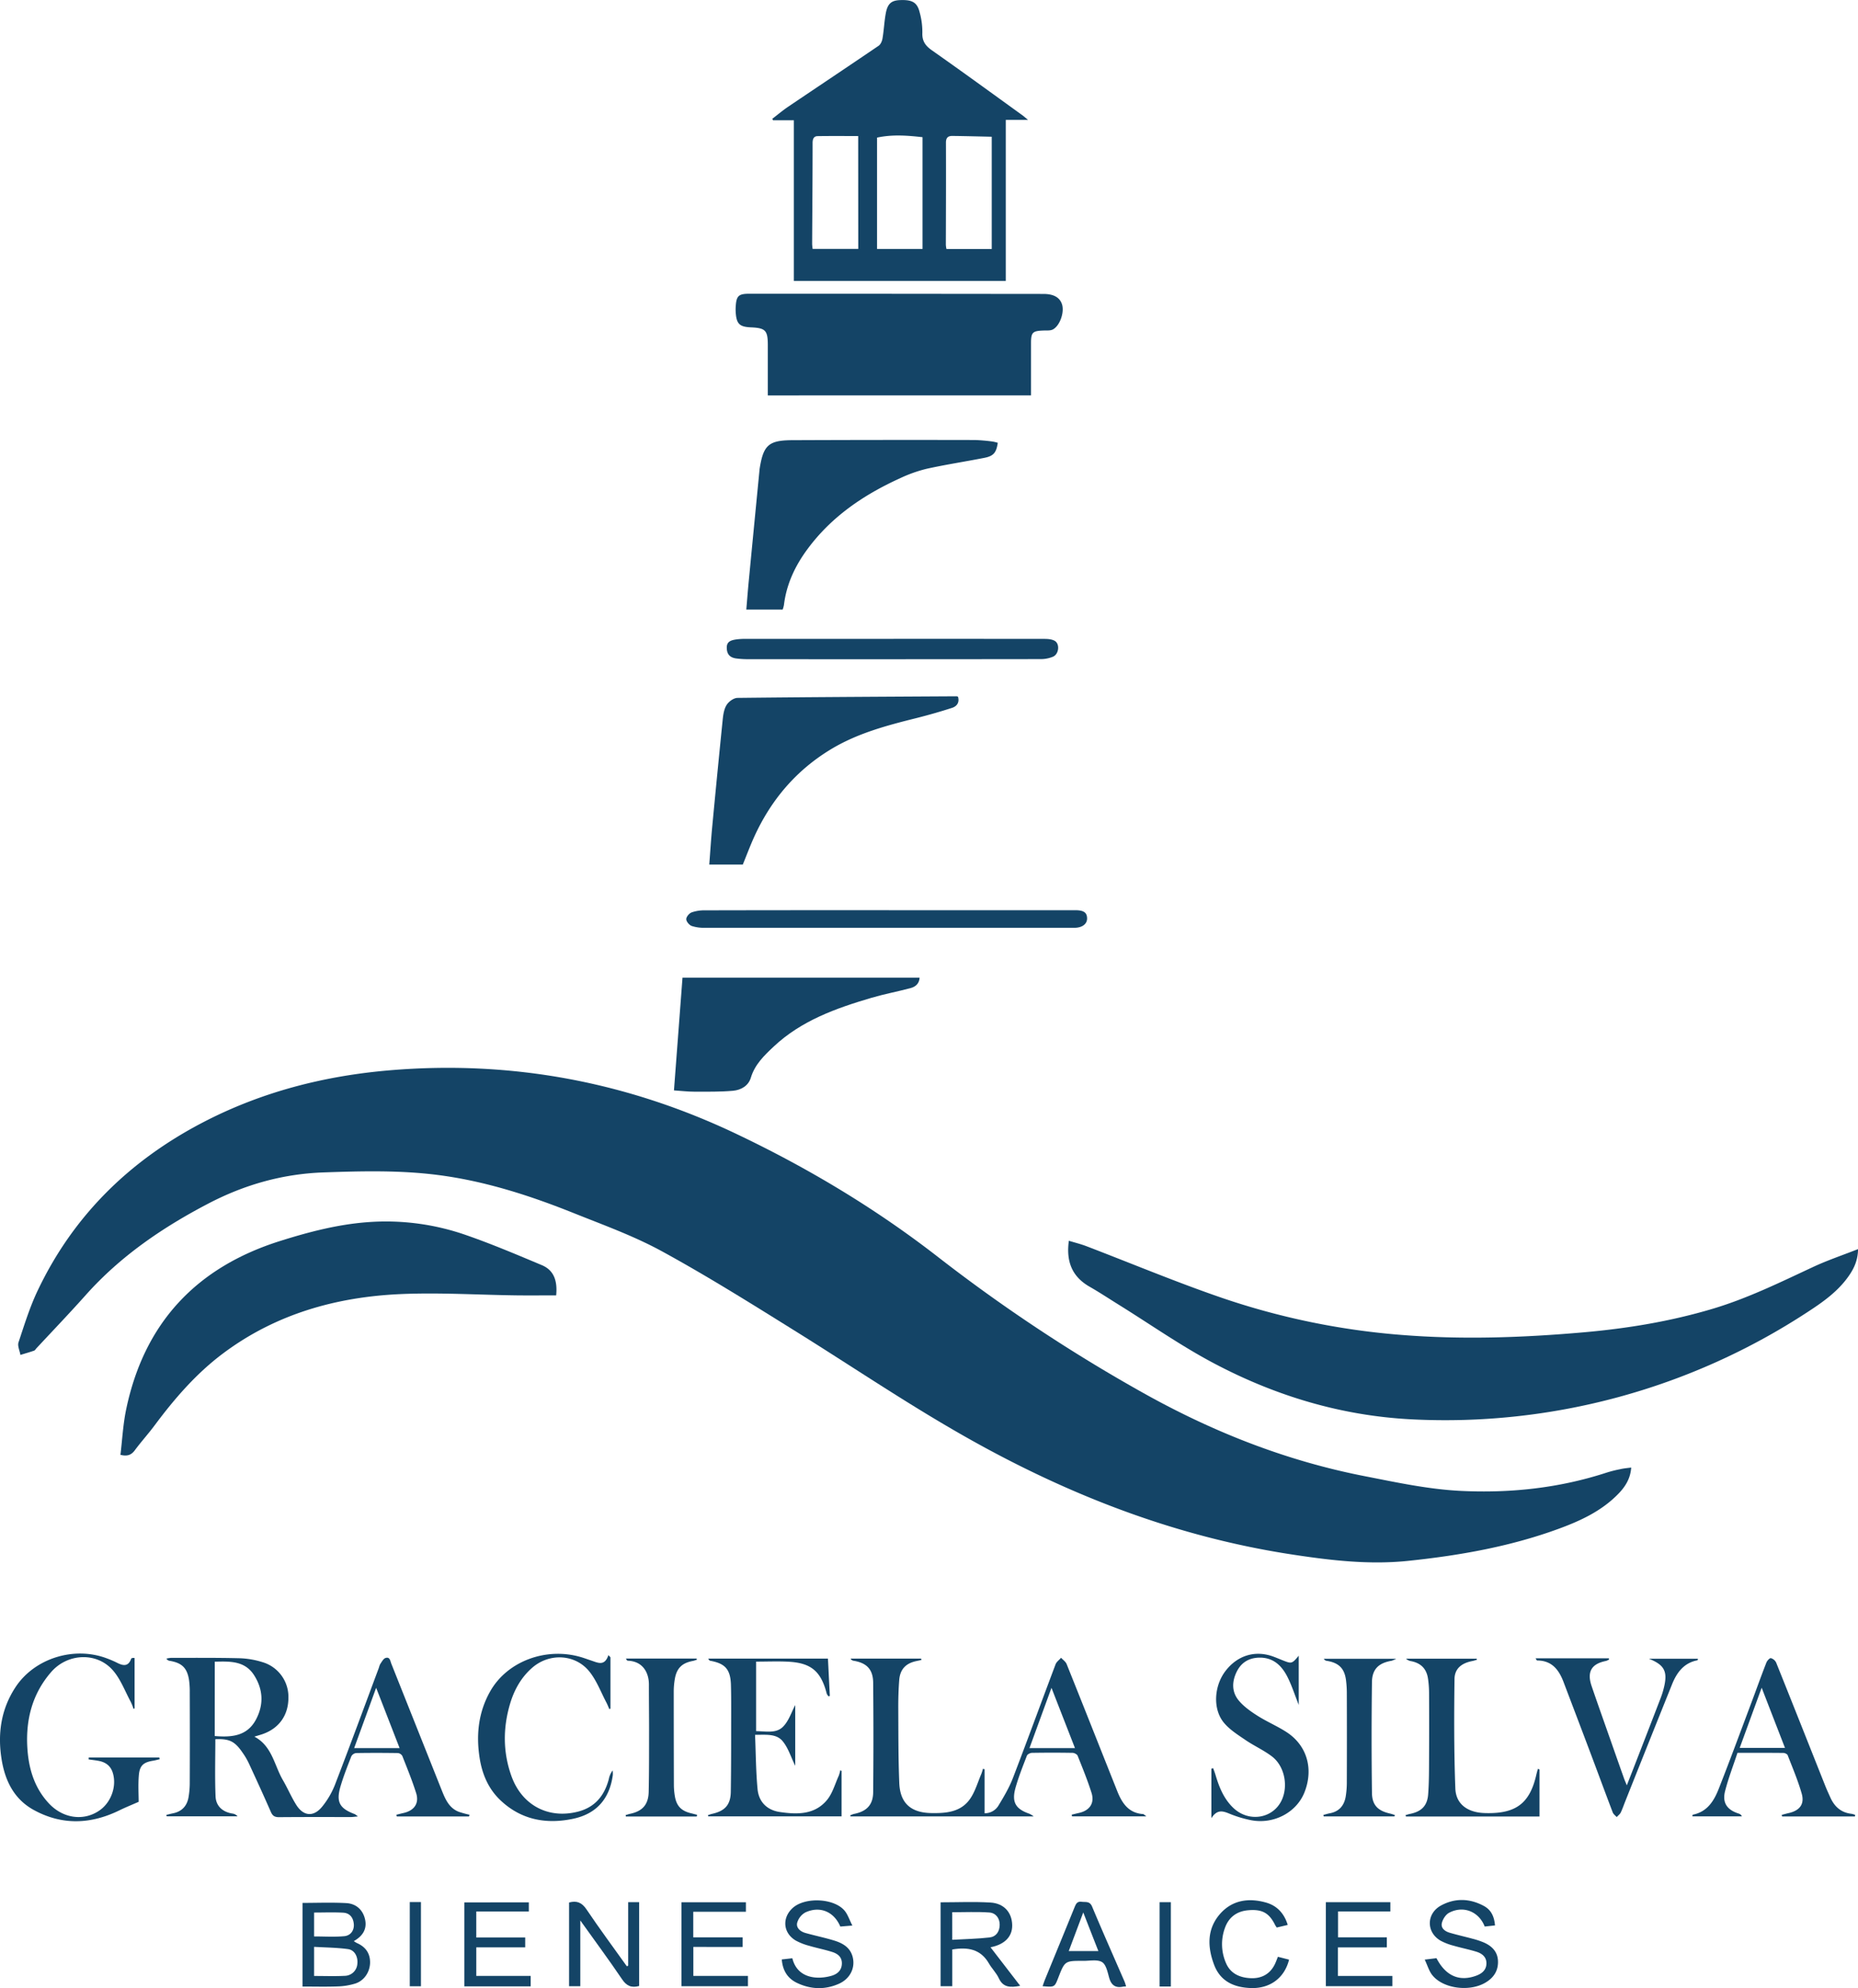
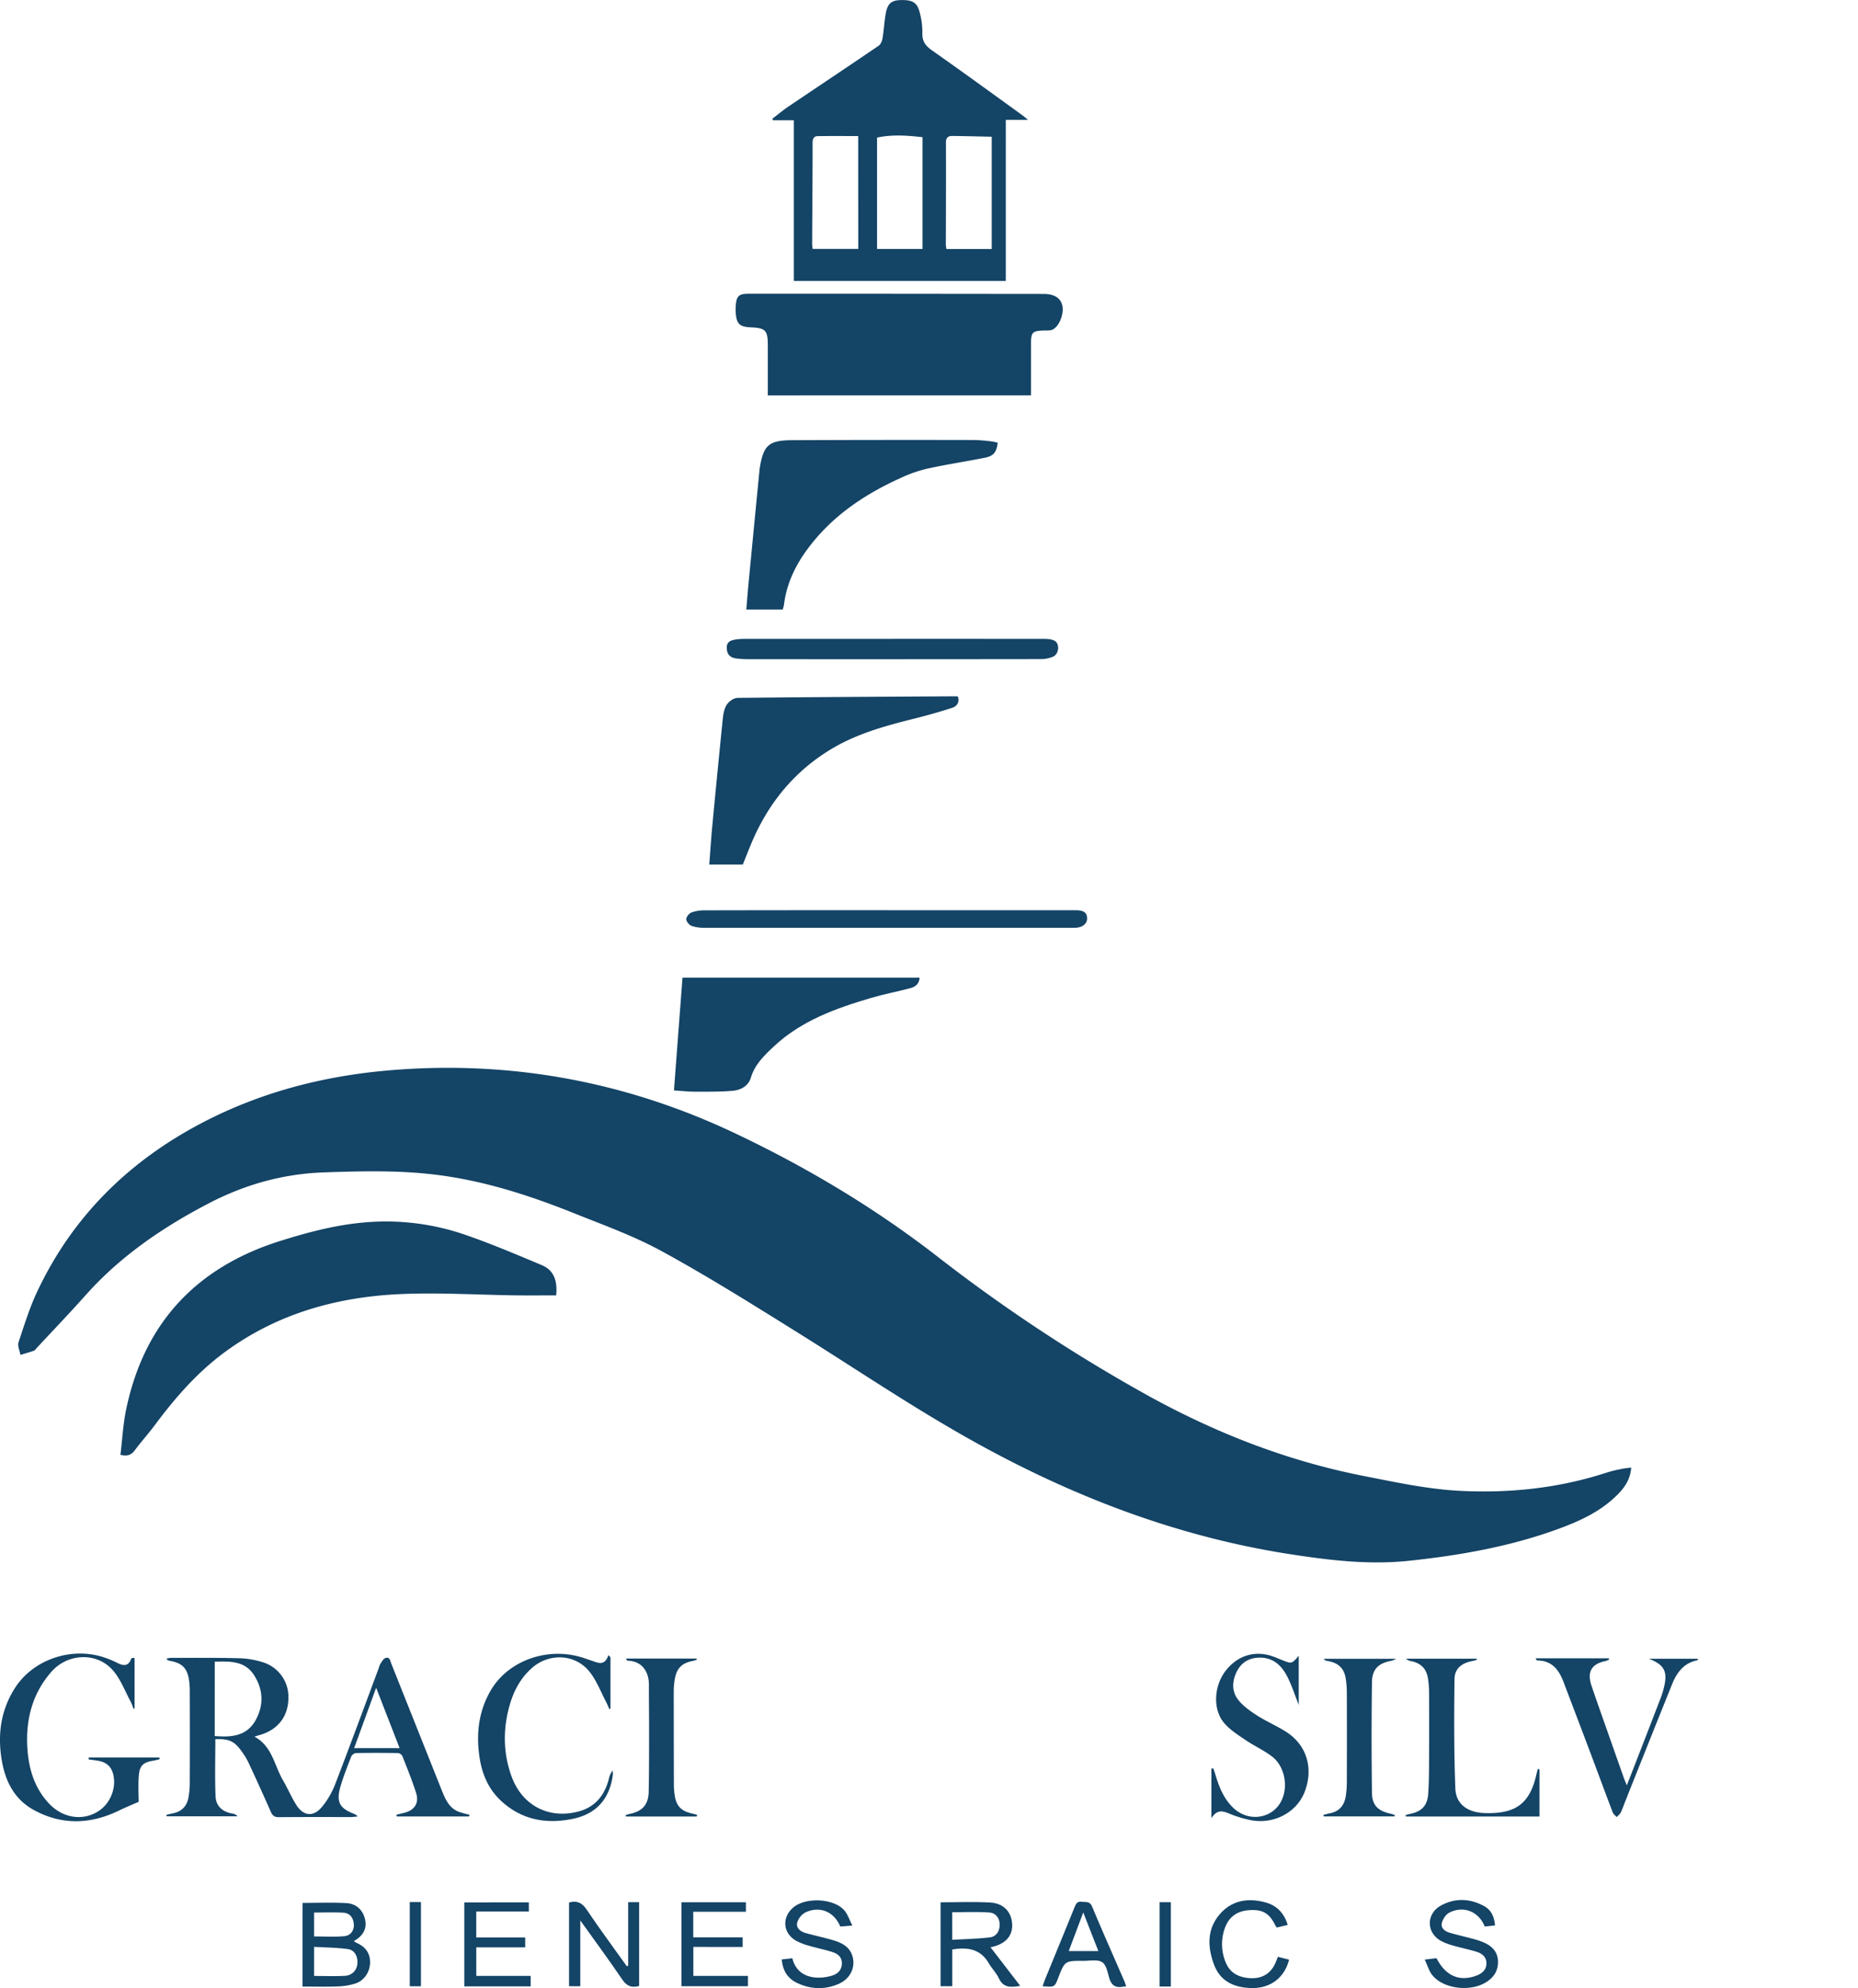
<svg xmlns="http://www.w3.org/2000/svg" id="Capa_1" data-name="Capa 1" viewBox="0 0 1302.13 1392.84">
  <defs>
    <style>.cls-1{fill:#144466;}.cls-2{fill:#144466;}.cls-3{fill:#144466;}.cls-4{fill:#144466;}.cls-5{fill:#144466;}.cls-6{fill:#144466;}.cls-7{fill:#144466;}.cls-8{fill:#144466;}.cls-9{fill:#144466;}.cls-10{fill:#144466;}.cls-11{fill:#144466;}.cls-12{fill:#144466;}.cls-13{fill:#144466;}.cls-14{fill:#144466;}.cls-15{fill:#144466;}.cls-16{fill:#144466;}</style>
  </defs>
  <title>logo</title>
  <path class="cls-1" d="M1229,1087.51c-.51,7.64-4.06,13.28-8.91,18.3-11.77,12.18-26.73,19.06-42.23,24.72-34,12.42-69.28,18.6-105.14,22.35-27.34,2.86-54.29-.33-81.16-4.42-80.86-12.3-155.77-41.18-226.83-81.17-42-23.61-81.73-50.64-122.53-76-30.5-19-61-38.09-92.51-55.3-19.64-10.73-41-18.41-61.87-26.77-30.73-12.3-62.16-22.45-95.18-26.68-26.6-3.4-53.24-2.74-80-1.8-28.76,1-55.47,8.62-80.67,21.75-32.06,16.71-61.69,36.85-86,64.11-11.29,12.65-23,24.88-34.58,37.31-.55.58-1,1.47-1.66,1.7-3.16,1.1-6.39,2-9.6,3-.51-3-2.17-6.31-1.33-8.83,4.12-12.37,8-25,13.62-36.68,25-52.37,64.44-90.76,115.62-117.41,41.24-21.46,85.41-32.71,131.56-36.54,84.58-7,165.29,8.06,241.76,44.37,50,23.74,97.37,52,141.33,86.08a1146.18,1146.18,0,0,0,146.62,96.92c48.1,26.65,98.65,46.42,152.77,57,22.44,4.38,44.77,9.25,67.67,10.35,34.79,1.67,68.92-2,102.15-12.85a84,84,0,0,1,9.28-2.33C1223.61,1088.1,1226.12,1087.9,1229,1087.51Z" transform="translate(-85.82 -59.37)" />
-   <path class="cls-2" d="M1388,934.47c-.17,7.9-2.78,13.36-6.34,18.55-7.43,10.8-17.89,18.27-28.58,25.23a463.5,463.5,0,0,1-278.26,75.47c-48.94-2.51-95-16.39-138.06-39.14-23.11-12.19-44.66-27.34-66.91-41.15-6.78-4.21-13.45-8.63-20.37-12.59C837,953.73,832.91,943,834.9,928.63c4.16,1.27,8.31,2.28,12.27,3.79,31.57,12.07,62.79,25.15,94.74,36.12a512.77,512.77,0,0,0,126.32,26.07c42.54,3.39,85,1.89,127.41-1.84,30.79-2.7,61.14-7.71,90.79-16.59,24.4-7.31,47.17-18.53,70.16-29.24C1366.5,942.33,1376.91,938.82,1388,934.47Z" transform="translate(-85.82 -59.37)" />
  <path class="cls-3" d="M806.31,143.38h-15.6V256.17H642.18V143.61H627.57l-.51-1c3.67-2.81,7.2-5.8,11-8.38,21.18-14.3,42.45-28.45,63.57-42.83,1.41-1,2.36-3.24,2.66-5.05,1-5.82,1.24-11.75,2.29-17.55,1.26-6.91,3.94-9.13,10.09-9.36,8.56-.32,12,1.62,13.71,8.72a51.72,51.72,0,0,1,1.85,14.2c-.25,5.86,2.2,9.12,6.8,12.34,21.05,14.78,41.85,29.93,62.73,45C803,140.55,804.19,141.62,806.31,143.38Zm-25.46,11.79c-9.28-.2-18.5-.46-27.71-.56-3,0-4.4,1.34-4.38,4.74.09,23.82,0,47.64-.07,71.47a18.77,18.77,0,0,0,.43,3h31.73Zm-93.59-.48c-9.59,0-18.93-.09-28.27.05-2.88,0-3.68,1.93-3.68,4.84,0,23.49-.21,47-.33,70.48,0,1.23.22,2.46.33,3.68h32Zm45.09,79.08V155.49c-10.8-1.23-21.26-2-31.87.29v78Z" transform="translate(-85.82 -59.37)" />
  <path class="cls-4" d="M475.59,966.89c-9.22,0-18.31.1-27.4,0-27.19-.35-54.43-2.09-81.54-.91-45.17,2-87.53,13.94-124.41,41.5-18.9,14.12-34.11,31.75-48.11,50.55-4.39,5.9-9.37,11.35-13.74,17.26-2.39,3.24-5.08,4.59-10.16,3.31,1.27-10.45,1.81-21.3,4-31.8,12.63-60.53,49.13-99.5,107.86-118,20-6.3,40.17-11.59,61.19-13.18a170.15,170.15,0,0,1,68.94,8.95c18,6.23,35.65,13.72,53.26,21.11C473.91,949.18,476.61,956.51,475.59,966.89Z" transform="translate(-85.82 -59.37)" />
  <path class="cls-5" d="M623.92,336.38c0-12,0-23.63,0-35.28,0-10.29-1.65-11.94-11.82-12.39-8-.35-10.1-2.39-10.67-10.36a32.63,32.63,0,0,1,0-4.31c.46-7.36,2-8.87,9.42-8.87q38.13,0,76.25,0l130,.13q10.79,0,13.05,7.45c1.66,5.48-1.52,14.81-6.42,17.42-1.78.95-4.27.69-6.45.76-7.82.25-8.89,1.26-8.9,8.85,0,12.11,0,24.21,0,36.57Z" transform="translate(-85.82 -59.37)" />
  <path class="cls-6" d="M634.34,486.4H608.85c.57-6.66,1.06-13.11,1.68-19.55q3.75-39.09,7.57-78.18c0-.32.06-.64.11-1,2.6-16.4,6.26-19.84,22.84-19.91q64-.27,128-.12a120.56,120.56,0,0,1,12.41,1.07,26.31,26.31,0,0,1,3.63.88c-1,6.82-2.91,9.25-9.32,10.52-13.46,2.66-27,4.7-40.43,7.66a97.66,97.66,0,0,0-18.84,6.7C691.15,406,668.58,421.26,651.77,444c-8.68,11.72-14.79,24.58-16.55,39.24A21.18,21.18,0,0,1,634.34,486.4Z" transform="translate(-85.82 -59.37)" />
  <path class="cls-6" d="M606.4,665.06H582.89c.7-9,1.25-17.86,2.09-26.68q3.56-37.71,7.38-75.39c.36-3.41,1-7.19,2.82-9.94,1.51-2.3,4.91-4.72,7.5-4.75,51.18-.58,102.36-.82,153.53-1.12a3.53,3.53,0,0,1,1,.32c1.17,4-.77,6.7-4.23,7.81-8.17,2.63-16.44,5-24.77,7.1-20.78,5.18-41.36,10.61-60,21.85C643.58,599.15,626,620,614.22,646,611.41,652.26,609,658.69,606.4,665.06Z" transform="translate(-85.82 -59.37)" />
  <path class="cls-7" d="M564.13,744.33H730.3c-.23,4.21-2.91,6.37-6.36,7.3-9.08,2.42-18.35,4.14-27.36,6.79-24.91,7.33-49.27,16-68.67,34.29-6.55,6.16-13.12,12.46-15.88,21.69-1.73,5.77-7,8.65-12.47,9.14-9,.81-18.15.64-27.24.64-4.45,0-8.9-.55-14.17-.9C560.14,797,562.12,770.86,564.13,744.33Z" transform="translate(-85.82 -59.37)" />
  <path class="cls-8" d="M414.54,1331.94H363.86l-.26-1.19c1.68-.41,3.35-.85,5-1.22,7.56-1.7,11.15-6.8,8.85-14-2.78-8.8-6.29-17.38-9.69-26a4.13,4.13,0,0,0-3.11-2c-9.75-.15-19.51-.17-29.26,0a4.5,4.5,0,0,0-3.36,2.3c-2.73,7-5.51,14-7.6,21.15-3.18,10.88-.62,15.38,10,19.33a13.39,13.39,0,0,1,2.18,1.63c-2.29.2-3.61.42-4.92.42-16.79,0-33.58-.07-50.37.09-3,0-4.47-.93-5.67-3.66-5.06-11.54-10.31-23-15.61-34.43a48.91,48.91,0,0,0-4.15-7c-5.51-8.11-9.31-9.94-19.16-9.53,0,13.37-.4,26.74.16,40.08.28,6.74,4.87,10.86,11.71,12a5.67,5.67,0,0,1,3.69,1.92H202.62l-.18-1c1.57-.37,3.13-.78,4.71-1.1,6-1.22,9.59-5,10.72-10.83a59.07,59.07,0,0,0,.94-11q.12-31.42,0-62.84a57.53,57.53,0,0,0-.5-8.61c-1.29-8.52-5-12.14-13.62-13.54a2.89,2.89,0,0,1-2.21-1.55,19.16,19.16,0,0,1,3.15-.52c16,0,32-.13,48,.26a59.77,59.77,0,0,1,16,2.7,25.34,25.34,0,0,1,18.32,24.76c.05,12.45-6.56,21.76-18.32,25.77-1.66.57-3.35,1-5.53,1.71,12.47,6.59,13.89,20,20,30.49,3.3,5.64,5.84,11.73,9.31,17.25,5.13,8.15,12.27,8.71,18.33,1.14a58.32,58.32,0,0,0,8.84-15.2c10.49-27.23,20.57-54.62,30.79-82a11.89,11.89,0,0,1,1-2.68c1.08-1.5,2.12-3.62,3.63-4.11,3.13-1,3.3,2.08,4.07,4q17.72,44.45,35.42,88.88c2.45,6.1,5.08,12.25,11.87,14.88a70.7,70.7,0,0,0,7.52,2.06C414.73,1331.19,414.64,1331.57,414.54,1331.94ZM236.3,1275.6c12,1,22.8.08,29-11.71,5.51-10.53,4.89-21.05-1.42-30.92-6.5-10.17-17-9.72-27.56-9.45Zm129.57,8.46c-5.39-13.88-10.67-27.45-16.44-42.26-5.45,15-10.38,28.48-15.41,42.26Z" transform="translate(-85.82 -59.37)" />
-   <path class="cls-8" d="M810.28,1331.93H681.91c-.08-.24-.16-.48-.25-.72a14.14,14.14,0,0,1,2.5-1c8.92-1.71,13.51-6.29,13.6-15.21q.36-38.38,0-76.77c-.09-9.39-4.62-13.91-13.82-15.38a2.63,2.63,0,0,1-2-1.49h49.46c0,.33.08.66.13,1l-3.33.69c-7.47,1.51-11.58,5.71-12.18,13.31-.53,6.68-.7,13.41-.67,20.12.09,17.42,0,34.87.72,52.27.62,14,8.24,20.56,22.32,20.82,10.33.19,20.68-.57,27.18-9.8,3.66-5.19,5.44-11.7,8-17.64a33.38,33.38,0,0,0,1.11-3.56l1.15.3v30.85a11.23,11.23,0,0,0,9.9-5.66c3.7-6.11,7.4-12.35,9.95-19,10.19-26.5,19.9-53.18,29.93-79.74.67-1.75,2.53-3,3.84-4.55,1.33,1.47,3.22,2.72,3.91,4.45,11.89,29.61,23.62,59.28,35.43,88.92,3.33,8.38,7.9,15.44,18.13,16.14.46,0,.89.59,2.3,1.59H837.12l-.23-1.17c1.7-.41,3.39-.84,5.09-1.21,7.51-1.67,11.1-6.84,8.8-14.11-2.79-8.81-6.3-17.39-9.74-26-.41-1-2.36-2-3.61-2q-14.14-.24-28.31,0c-1.26,0-3.25,1-3.63,2-2.87,7.44-5.84,14.88-8,22.54-2.79,10.09.1,14.84,9.91,18.19A21.35,21.35,0,0,1,810.28,1331.93Zm28.91-47.86c-5.5-14.11-10.75-27.56-16.47-42.24l-15.42,42.24Z" transform="translate(-85.82 -59.37)" />
  <path class="cls-9" d="M709.36,697.05h130c5.86,0,8.19,1.57,8.32,5.54s-3.19,6.55-8.26,6.77c-1,0-1.92,0-2.88,0q-128.29,0-256.59,0a27.76,27.76,0,0,1-9.38-1.28c-1.71-.62-3.79-3.09-3.8-4.75s2.06-4.1,3.77-4.75a26.86,26.86,0,0,1,9.34-1.44Q644.62,697,709.36,697.05Z" transform="translate(-85.82 -59.37)" />
  <path class="cls-10" d="M148,1290.66h49.48l.24,1.19c-1.53.36-3,.8-4.59,1.05-6.69,1.07-9.41,3.29-10,10.14s-.13,13.64-.13,18.65c-5.37,2.36-9.46,4-13.4,5.93-20.09,9.85-40.29,10.65-60.11-.21-13.6-7.44-20-20.16-22.47-35-3-18.11-.61-35.39,9.64-51,13.35-20.3,41.06-28.91,64.07-20.2a70.45,70.45,0,0,1,7,3c4.21,2.15,7.94,3,10-2.7a1.21,1.21,0,0,1,.71-.57,7.74,7.74,0,0,1,1.7,0v35.32l-.74.33a40.83,40.83,0,0,0-1.92-4.9c-4.08-7.51-7.13-16-12.66-22.24-11.36-12.88-31.82-11.83-43.23,1.42-13,15-17.73,32.92-16.63,52.49.83,14.71,4.78,28.35,15.08,39.4,10.12,10.86,24.9,12.65,35.93,4.67,7.9-5.72,11.72-16.82,8.91-26-1.51-5-5.11-7.54-10-8.44-2.29-.42-4.61-.66-6.92-1Z" transform="translate(-85.82 -59.37)" />
  <path class="cls-11" d="M712,506.92q52.79,0,105.57.05c2.49,0,5.33.17,7.39,1.34,3.77,2.13,3,9.4-1.23,11.16a22,22,0,0,1-8.36,1.66q-102.45.14-204.9.06a65.13,65.13,0,0,1-8.61-.5c-4.66-.61-6.73-3.13-6.7-7.73,0-4.31,3.28-5.1,6.51-5.61a46.19,46.19,0,0,1,7.16-.38q51.58,0,103.17,0Z" transform="translate(-85.82 -59.37)" />
-   <path class="cls-12" d="M675.62,1300v31.89H582.14L582,1331c1-.3,1.9-.67,2.88-.88,9-2,13-6.31,13.1-15.6.3-19.19.22-38.38.26-57.58,0-5.91,0-11.84-.19-17.74-.44-10.39-4.13-14.45-14.43-16.32-.53-.1-1-.48-1.4-1.53h83.84c.43,8.48.87,17.32,1.32,26.16l-.87.31a6.71,6.71,0,0,1-1.28-1.87c-4-15.6-10.85-21.53-26.73-22.41-7.47-.41-15-.07-22.77-.07v48.72c6.53,0,13.88,1.82,18.74-3,4.18-4.1,6.09-10.51,8.67-15.27v42.55c-3-6.06-4.88-12.56-8.87-17.32-4.49-5.35-11.84-4.36-19.29-4.4.55,13,.59,25.56,1.76,38.06.83,8.85,6.54,14.65,15.44,16,12.11,1.8,24.48,2.1,33.18-8.34,3.91-4.7,5.64-11.23,8.27-17a24.69,24.69,0,0,0,1.06-3.86Z" transform="translate(-85.82 -59.37)" />
  <path class="cls-9" d="M996,1253.78c-2.91-7.33-4.91-13.68-7.88-19.54-4.1-8.1-10.16-13.9-20.2-13.54-7.06.25-12.23,3.54-15.33,9.74-3.49,7-3.63,14.28,1.39,20.3,3.56,4.28,8.43,7.68,13.2,10.71,6.58,4.18,13.89,7.23,20.41,11.49,14.31,9.38,18.93,25.85,12.38,42.23-5.61,14-21.42,22.43-37.33,19.41a81.62,81.62,0,0,1-15.49-4.7c-4.54-1.86-8.47-2.87-12.36,3.28v-34.72l1.27-.28c.58,1.66,1.21,3.3,1.71,5,2.55,8.49,5.84,16.59,12.45,22.84,11,10.44,28.27,7.38,34.1-6,4.35-10,1.59-23.46-7.06-30.08-5.78-4.42-12.62-7.45-18.66-11.58-5.34-3.65-11.1-7.25-15.12-12.16-7.86-9.59-6.8-25.74,1.21-36.17,8.44-11,20.93-14.73,33.67-10,2.09.78,4.15,1.65,6.22,2.48,6.5,2.58,6.61,2.56,11.42-3.15Z" transform="translate(-85.82 -59.37)" />
  <path class="cls-9" d="M513.65,1220.48v35.89l-.79.4c-.7-1.59-1.32-3.23-2.13-4.76-3.76-7.14-6.69-15-11.57-21.22-9.78-12.57-28-13.61-40.14-3.21-8,6.88-12.92,15.82-15.83,25.76-4.94,16.86-4.89,33.81,1.08,50.4,7.39,20.49,26,30.14,46.64,24.82,12-3.09,18.48-11.23,21.56-22.69a15.06,15.06,0,0,1,2.69-6.17,18.36,18.36,0,0,1,.14,3.22c-2.26,16.61-11.39,27.2-27.85,30.66-19,4-36.63.68-51.11-13.17-8.35-8-12.67-18.29-14.41-29.62-2.51-16.24-.76-32,7.39-46.41,11.91-21.15,39.07-31.26,63.63-24.07,2.45.72,4.84,1.63,7.26,2.42,4.55,1.49,9.34,4.22,12-3.82Z" transform="translate(-85.82 -59.37)" />
  <path class="cls-8" d="M1164.74,1299V1332h-93.62c-.08-.33-.16-.67-.23-1,1-.28,2-.62,3-.82,8.07-1.61,12.22-5.63,12.82-13.79.63-8.43.59-16.91.63-25.38q.14-23,0-46a70.9,70.9,0,0,0-.73-9.55c-1-6.86-4.82-10.83-11.58-12.27a6.59,6.59,0,0,1-3.84-1.78h49.49l.25.7a24,24,0,0,1-3,.9c-7.67,1.4-12.67,5.25-12.76,12.71-.32,25.55-.38,51.12.59,76.64.4,10.56,7.94,16.19,18.57,17.09,1.43.12,2.87.15,4.31.16,20,.12,29.35-7.28,33.82-26.65.33-1.46.75-2.89,1.13-4.34Z" transform="translate(-85.82 -59.37)" />
-   <path class="cls-9" d="M1385.8,1331.94h-51.06l-.25-1.1c1.54-.4,3.07-.85,4.62-1.19,7.88-1.72,11.53-6.21,9.39-13.7-2.61-9.17-6.39-18-9.84-26.92-.32-.82-2-1.57-3-1.58-10.55-.12-21.09-.07-32.18-.07-2.94,8.94-6.35,17.71-8.67,26.77-2.12,8.27,1.39,13.23,9.66,15.83a3.39,3.39,0,0,1,2.1,1.9h-34.69c.12-.6.13-1.14.23-1.16,10.32-2,15-9.84,18.35-18.43,7.77-19.73,15.09-39.63,22.56-59.48,3.59-9.55,7-19.16,10.73-28.67.51-1.32,2.31-3.27,3.15-3.1a5.93,5.93,0,0,1,3.72,3.18c11.48,28.55,22.8,57.17,34.18,85.76,1.17,3,2.5,5.86,3.81,8.76,2.9,6.42,7.56,10.55,14.8,11.35a15,15,0,0,1,2.56.76Zm-65.36-90.18-15.4,42.18h31.75C1331.38,1270,1326.11,1256.41,1320.44,1241.76Z" transform="translate(-85.82 -59.37)" />
  <path class="cls-8" d="M1162,1221.16h51.3l.22.81a9.78,9.78,0,0,1-2.06,1c-10.31,2-13.63,7.6-10.19,17.68,4.38,12.83,8.94,25.6,13.44,38.39q4.59,13.1,9.23,26.18c.45,1.28,1,2.51,2,4.93,3.19-8.18,5.94-15.22,8.67-22.27q7.62-19.63,15.19-39.28a57,57,0,0,0,2-6.4c3-11.8.56-16.4-10.41-20.75h34.38c-.11.52-.13,1-.24,1.07-9.59,1.79-14.56,8.56-17.91,16.88q-16.42,40.85-32.7,81.75c-1.07,2.67-2,5.42-3.22,8-.61,1.24-1.88,2.16-2.85,3.22-1-1.07-2.3-2-2.78-3.23-5.45-14.31-10.73-28.69-16.13-43-6.07-16.12-12.22-32.22-18.33-48.33-3.27-8.64-8.24-15.17-18.6-15.12C1162.76,1222.62,1162.59,1222.15,1162,1221.16Z" transform="translate(-85.82 -59.37)" />
  <path class="cls-8" d="M574.13,1332H524.46c-.07-.32-.13-.64-.19-1,1.05-.31,2.09-.69,3.16-.91,8.57-1.81,12.77-6.37,13-15.25.32-14.39.26-28.79.28-43.19,0-10.72-.13-21.43-.12-32.15,0-8.31-4.28-16.28-14.7-16.65-.5,0-1-.49-1.36-1.53H574l.23.77a17.22,17.22,0,0,1-2.54.85c-7.93,1.4-11.77,5.18-13,13.11a52.67,52.67,0,0,0-.7,8.12q0,33.11.1,66.23a48.31,48.31,0,0,0,.58,6.68c1.07,7.41,4.43,11,11.71,12.7,1.33.31,2.64.68,4,1C574.24,1331.19,574.19,1331.57,574.13,1332Z" transform="translate(-85.82 -59.37)" />
  <path class="cls-8" d="M1063.14,1331.92h-49.65l-.21-1.06c1.54-.39,3.07-.86,4.63-1.16,6.48-1.25,9.95-5.45,11-11.65a61.31,61.31,0,0,0,.8-10.49q.11-31.17,0-62.32a72.76,72.76,0,0,0-.56-8.6c-1-8.3-5-12.35-13.43-13.71a2.56,2.56,0,0,1-2.11-1.44h50.7a19.55,19.55,0,0,1-3.23,1.39c-9,1.51-13.64,5.84-13.76,14.94q-.51,38.81,0,77.64c.11,8.58,4.2,12.54,12.58,14.44,1.15.27,2.28.66,3.42,1Z" transform="translate(-85.82 -59.37)" />
  <path class="cls-11" d="M297.86,1392.51c10.39,0,20.57-.42,30.71.15,6.55.37,11.38,4.41,13,11,1.72,6.94-1.43,12.05-7.8,15.62a18.81,18.81,0,0,0,2.15,1.34c5.82,2.53,9.17,6.88,9.26,13.26.08,6.87-4.1,13.15-10.41,15.14a46.49,46.49,0,0,1-12.18,2c-8.11.31-16.24.09-24.74.09Zm8.08,51.19c7.38,0,14.39.27,21.38-.09a9,9,0,0,0,8.94-8.43c.54-4.9-1.88-9.66-6.54-10.3-7.79-1.07-15.71-1.11-23.78-1.59Zm0-27.7c7.26,0,14.25.47,21.14-.17,4.61-.42,7.05-4.21,6.7-8.46-.37-4.51-2.78-7.72-7.38-8-6.74-.38-13.53-.1-20.46-.1Z" transform="translate(-85.82 -59.37)" />
  <path class="cls-8" d="M526.06,1436.55V1392h7.67v58.72c-5.34,1.47-8.82,0-12-4.78-9.17-13.59-19-26.78-29.23-41.15v46.09h-7.87v-58.65c5.28-1.45,8.92-.09,12.22,4.82,9.08,13.5,18.79,26.58,28.24,39.82Z" transform="translate(-85.82 -59.37)" />
  <path class="cls-13" d="M780,1423.6c6.72,8.73,13.52,17.55,20.8,27-7.12,1.37-12,1.14-15-5.33-1.71-3.71-4.85-6.74-6.91-10.32-5.79-10.06-14.76-11.66-25.69-9.81v25.75H745v-58.8c11.68,0,23.33-.52,34.9.16,9.61.56,15.11,7,15.29,15.79C795.38,1416.22,789.76,1421.7,780,1423.6Zm-26.82-5.24c9.08-.52,17.64-.67,26.12-1.64,4.6-.53,7.08-4.11,7.13-8.83s-2.79-8.35-7.26-8.66c-8.61-.61-17.29-.18-26-.18Z" transform="translate(-85.82 -59.37)" />
  <path class="cls-13" d="M1084.3,1432.24l8.24-1c6.4,12.33,15.8,16.53,27.52,12.39,4.19-1.48,7.48-4,7.49-8.83,0-4.52-3.19-6.89-7-8.08-5.32-1.64-10.82-2.72-16.17-4.27a40.6,40.6,0,0,1-8.88-3.42c-10.22-5.84-10.19-19,.22-24.7,9.79-5.32,20-5,29.77.18,5.1,2.67,7.49,7.08,8.06,13.78l-7.21.78c-4.1-10.53-15-14.91-24.94-9.65-2.38,1.26-4.48,4.52-5.1,7.23-.82,3.59,2.22,5.8,5.49,6.76,5.34,1.57,10.79,2.78,16.17,4.24a56.37,56.37,0,0,1,7.69,2.56c5.8,2.53,9.86,6.56,10,13.33.14,6.93-3.35,11.74-9.22,15.06-11.07,6.27-29.1,3.93-36.63-5.26C1087.39,1440.5,1086.34,1436.53,1084.3,1432.24Z" transform="translate(-85.82 -59.37)" />
  <path class="cls-12" d="M608.57,1392.07v6.65H571.66v17.91h34.63v6.73H571.72v20.31H610v7.22H563.4v-58.82Z" transform="translate(-85.82 -59.37)" />
  <path class="cls-13" d="M633.71,1432.13l7.4-.84c3.56,14.47,17.94,15.06,27.5,12.27,4-1.17,7.08-3.74,7.21-8.48s-3-7-6.78-8.2c-5.31-1.69-10.82-2.75-16.17-4.33a41.78,41.78,0,0,1-9.3-3.63c-9-5.25-9.87-16-2.13-22.92,8.58-7.67,28.7-6.87,36.17,1.82,2.32,2.7,3.44,6.42,5.57,10.56l-8.45.7c-4.38-10.4-14.23-14.62-24.44-9.92a12,12,0,0,0-5.79,7.29c-.84,3.62,2.28,6.14,5.77,7.13,6.59,1.86,13.33,3.23,19.89,5.22,6.12,1.85,11.6,4.86,13.28,11.78,1.85,7.6-1.92,15.18-9.85,18.65-9.71,4.26-19.63,3.89-29.19-.66C637.86,1445.46,634.34,1440,633.71,1432.13Z" transform="translate(-85.82 -59.37)" />
-   <path class="cls-11" d="M1015,1392h45.21v6.52h-36.65v18.11h34.18v7.05h-34.27v20h38.16v7.17H1015Z" transform="translate(-85.82 -59.37)" />
  <path class="cls-10" d="M456.44,1392.12v6.43H419.59v18.18h34.3v6.94H419.6v20h38.12V1451h-46.5v-58.84Z" transform="translate(-85.82 -59.37)" />
  <path class="cls-14" d="M875,1451c-.89.08-1.54.07-2.16.19-5.25,1.08-8.2-1-9.68-6.21-1.11-3.94-2.15-9.28-5-11-3.33-2-8.62-.84-13.06-.86-13-.06-13,0-17.61,11.8-2.59,6.67-2.59,6.67-11,5.94.62-1.71,1.13-3.3,1.76-4.84,6.89-16.82,13.82-33.62,20.65-50.47,1-2.37,1.79-4.23,5-3.82,2.86.37,5.63-.6,7.3,3.39,7.38,17.65,15.17,35.12,22.79,52.67A33.63,33.63,0,0,1,875,1451Zm-30-51.82c-3.53,9.39-6.8,18.11-10.17,27.07h20.75C852,1417.15,848.6,1408.44,845,1399.2Z" transform="translate(-85.82 -59.37)" />
  <path class="cls-11" d="M988.29,1407.94l-7.71,1.83c-.4-.64-.87-1.26-1.21-1.94-4.1-8.19-8.9-11-18.61-10.18-8.06.64-13.81,4.81-16.51,12.49a33,33,0,0,0,.88,24.76c3.25,7.43,10.06,10.12,17.56,10.36,6.94.22,12.78-2.61,16.21-9.1,1-1.8,1.62-3.76,2.52-5.89l7.81,2c-3.23,12.9-13.43,20.39-26.9,19.89-11.75-.43-21.31-4.71-25.68-16.4-4.75-12.68-5-25.39,4.63-36,8.58-9.4,20-10.83,31.82-7.48C980.79,1394.46,985.84,1399.89,988.29,1407.94Z" transform="translate(-85.82 -59.37)" />
  <path class="cls-15" d="M906.38,1451.08H898.5V1392h7.88Z" transform="translate(-85.82 -59.37)" />
  <path class="cls-16" d="M373,1391.91h7.83v59H373Z" transform="translate(-85.82 -59.37)" />
</svg>